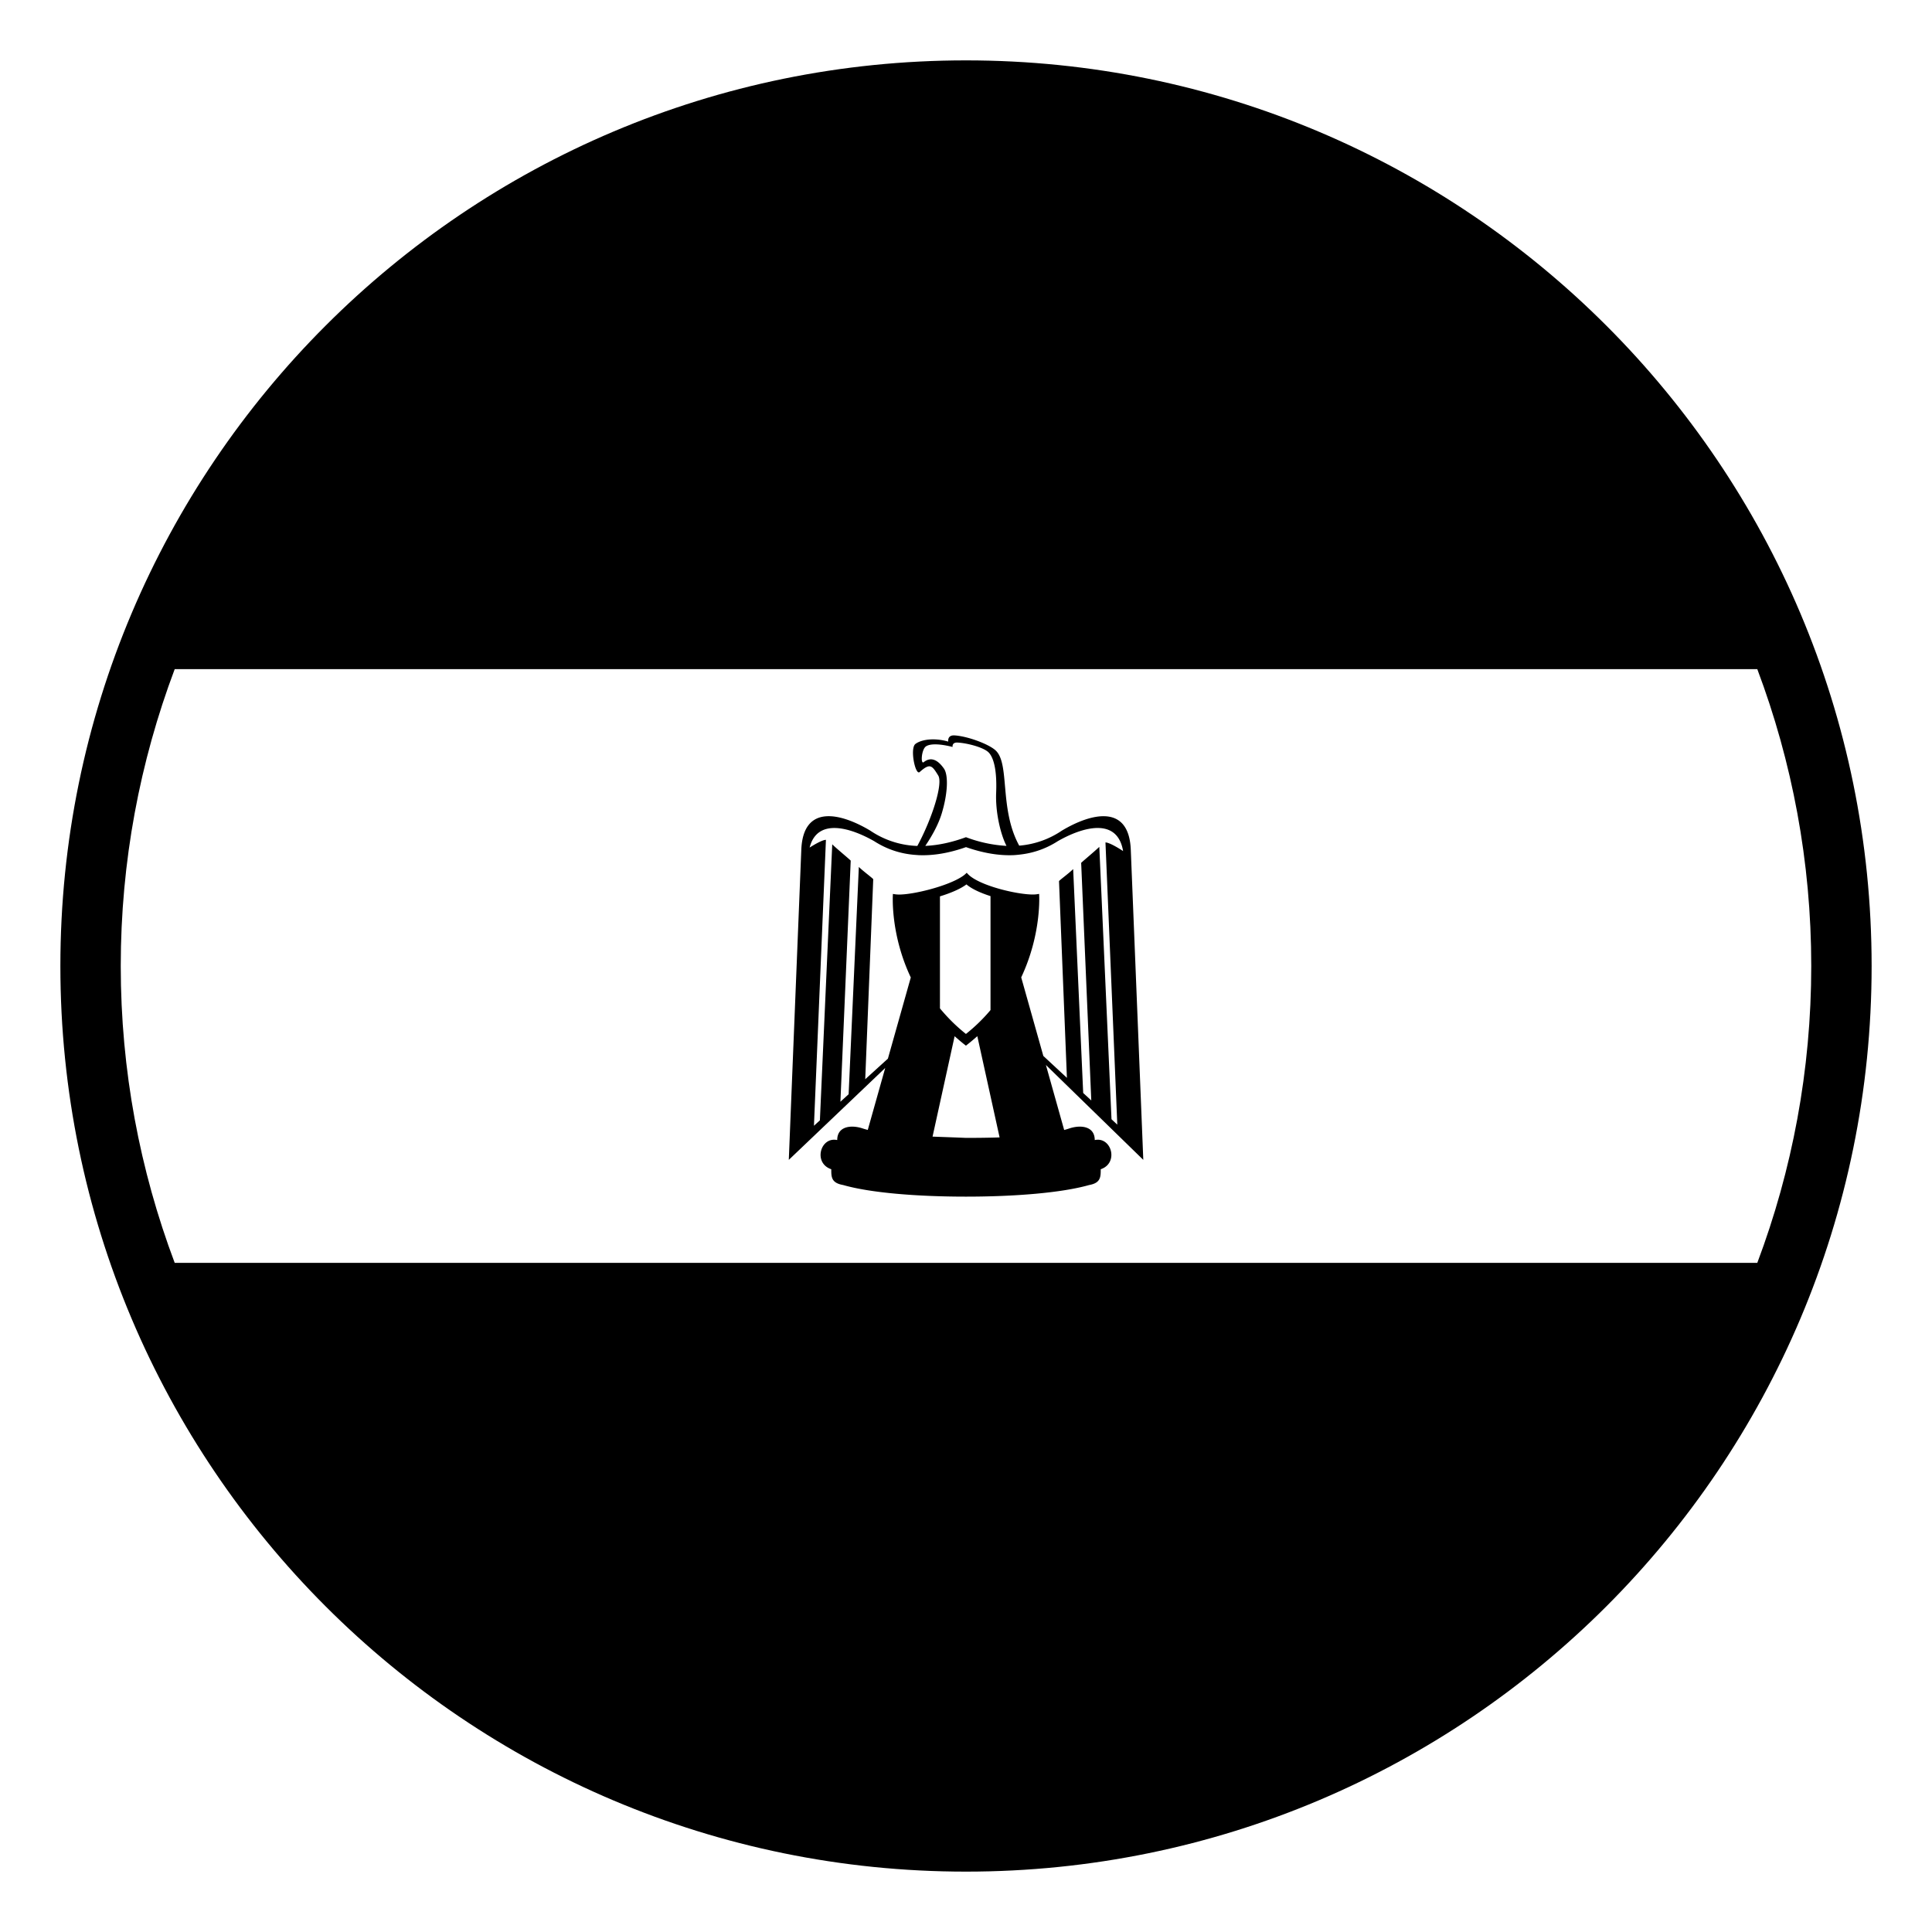
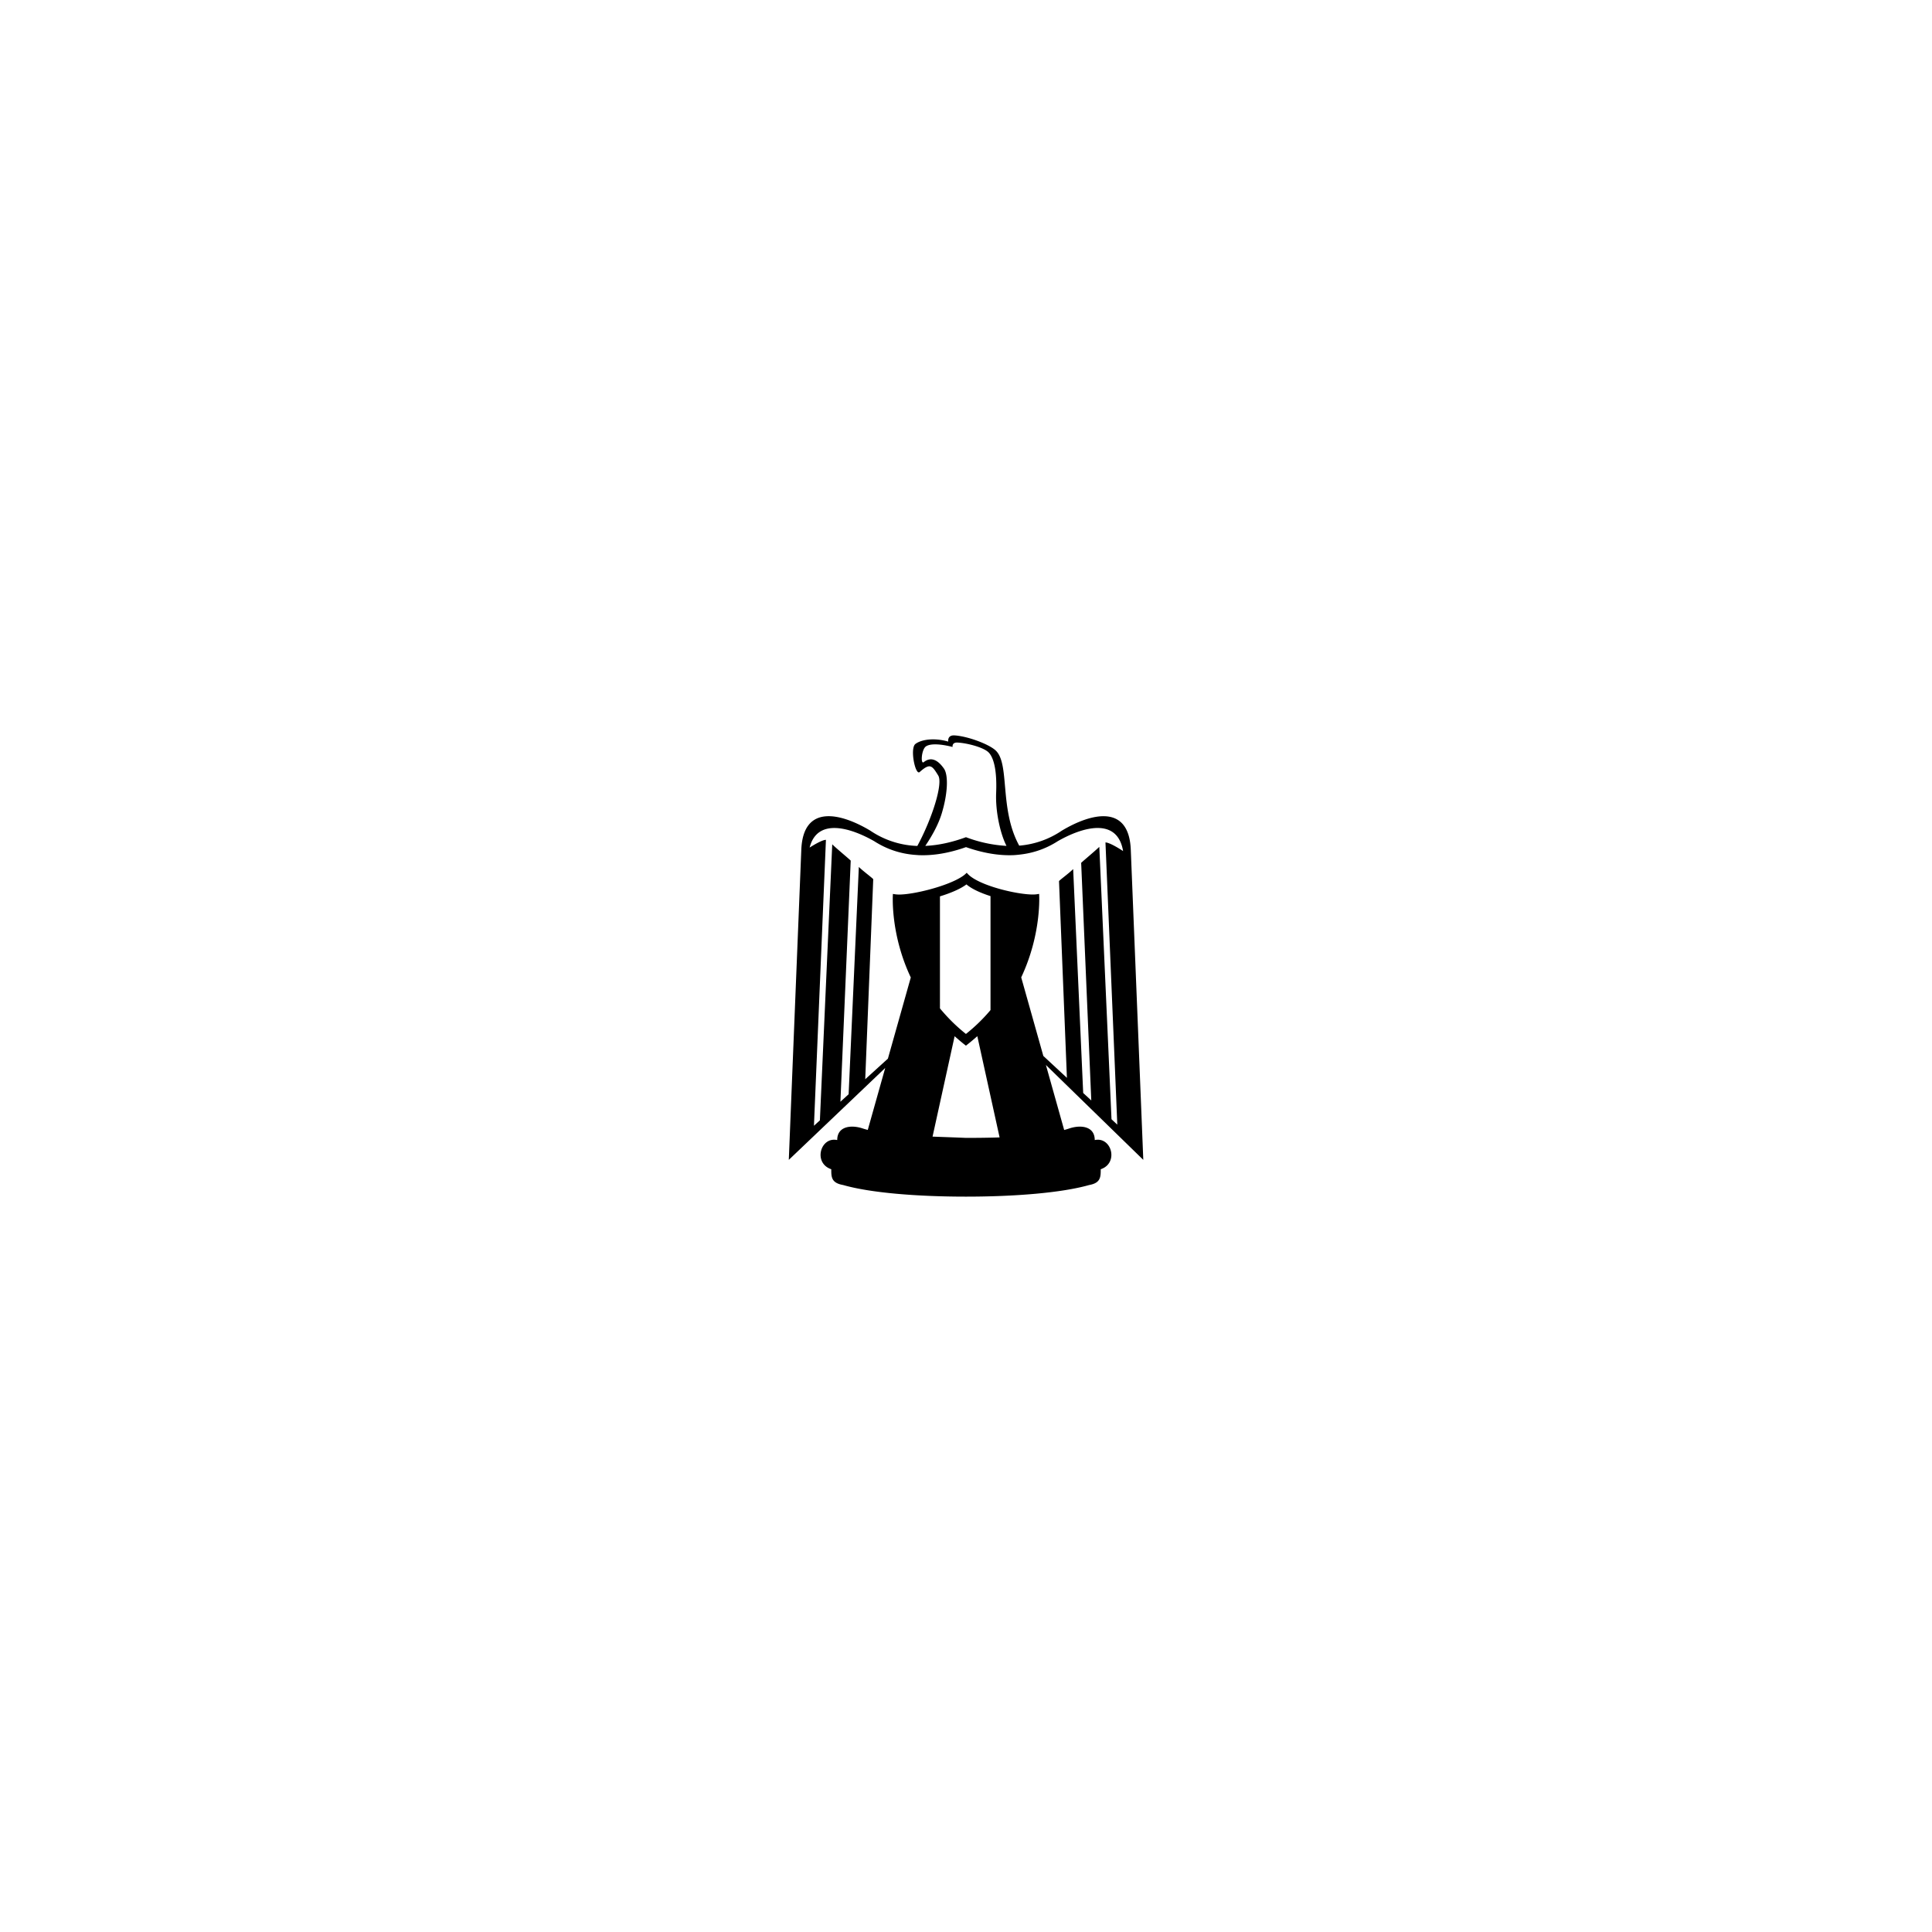
<svg xmlns="http://www.w3.org/2000/svg" width="800px" height="800px" viewBox="0 0 64 64" aria-hidden="true" role="img" class="iconify iconify--emojione-monotone" preserveAspectRatio="xMidYMid meet">
  <path d="M29.324 35.378l-.578 2.052c-.059-.016-.117-.031-.172-.05c-.385-.127-.84-.069-.84.386c-.56-.121-.804.765-.197.966c0 .258 0 .455.396.524c.897.258 2.447.384 4.066.384c1.62 0 3.17-.126 4.079-.384c.385-.069.385-.267.385-.524c.605-.201.361-1.087-.198-.966c0-.455-.454-.513-.839-.386a2.394 2.394 0 0 1-.174.052l-.605-2.153l3.226 3.143l-.414-10.268c-.06-1.556-1.349-1.198-2.284-.638a2.934 2.934 0 0 1-1.412.497c-.671-1.222-.299-2.72-.787-3.159c-.229-.207-.924-.467-1.357-.493c-.247-.014-.207.205-.207.205c-.455-.131-.881-.075-1.086.077c-.193.144-.003 1.058.139.932c.343-.306.408-.222.614.113c.169.272-.212 1.451-.691 2.335a2.943 2.943 0 0 1-1.559-.507c-.936-.561-2.224-.918-2.285.638l-.414 10.268l3.194-3.044m2.675 2.316c-.368-.016-.742-.028-1.107-.042l.731-3.326c.119.105.242.211.375.313c.133-.104.258-.209.377-.314l.738 3.353c-.367.012-.744.016-1.114.016m-.862-4.292v-3.709c.35-.107.68-.246.878-.396c.179.153.476.286.797.388v3.774c-.005.006-.01.011-.015.019a5.662 5.662 0 0 1-.799.773a5.689 5.689 0 0 1-.743-.709l-.07-.08a.9.9 0 0 1-.048-.06m.061-6.461c.206-.684.216-1.27.073-1.478c-.164-.235-.398-.432-.669-.217c-.112.091-.081-.421.073-.522c.161-.107.522-.072.881.02c0 0-.031-.155.164-.146c.343.02.865.164 1.027.325c.128.127.287.469.252 1.335c-.027.616.131 1.344.342 1.763a4.487 4.487 0 0 1-1.342-.288c-.46.169-.911.269-1.348.288c.189-.277.426-.678.547-1.08m-2.239.924c.412.265.853.409 1.312.451l.161.012c.502.021 1.029-.075 1.568-.266c.543.19 1.07.286 1.576.266c.106-.006.212-.018.316-.033a2.87 2.87 0 0 0 1.148-.43c.84-.48 1.975-.795 2.164.328c-.193-.127-.468-.286-.584-.286l.392 9.348l-.192-.179l-.404-9.023c-.133.131-.527.458-.601.53l.335 7.871l-.268-.248l-.332-7.417c-.131.132-.396.324-.469.397l.262 6.519l-.781-.725l-.733-2.603c.69-1.469.593-2.766.593-2.766c-.07.014-.137.021-.207.021c-.485 0-1.561-.244-2.029-.574a.815.815 0 0 1-.162-.147a.872.872 0 0 1-.176.14c-.491.312-1.582.582-2.064.582c-.07 0-.139-.008-.205-.021c0 0-.101 1.299.592 2.768l-.758 2.689l-.751.682l.265-6.628c-.072-.075-.342-.271-.477-.405l-.338 7.53l-.272.248l.341-7.987c-.072-.073-.477-.405-.612-.54l-.409 9.144l-.197.179l.397-9.471c-.107 0-.348.133-.54.256c.249-.984 1.33-.673 2.139-.212" fill="#000000" />
-   <path d="M32 2C15.432 2 2 15.432 2 32s13.432 30 30 30s30-13.432 30-30S48.568 2 32 2zM5.787 22.167h52.426C59.365 25.229 60 28.541 60 32s-.635 6.771-1.787 9.833H5.787C4.635 38.771 4 35.459 4 32s.635-6.771 1.787-9.833z" fill="#000000" />
</svg>